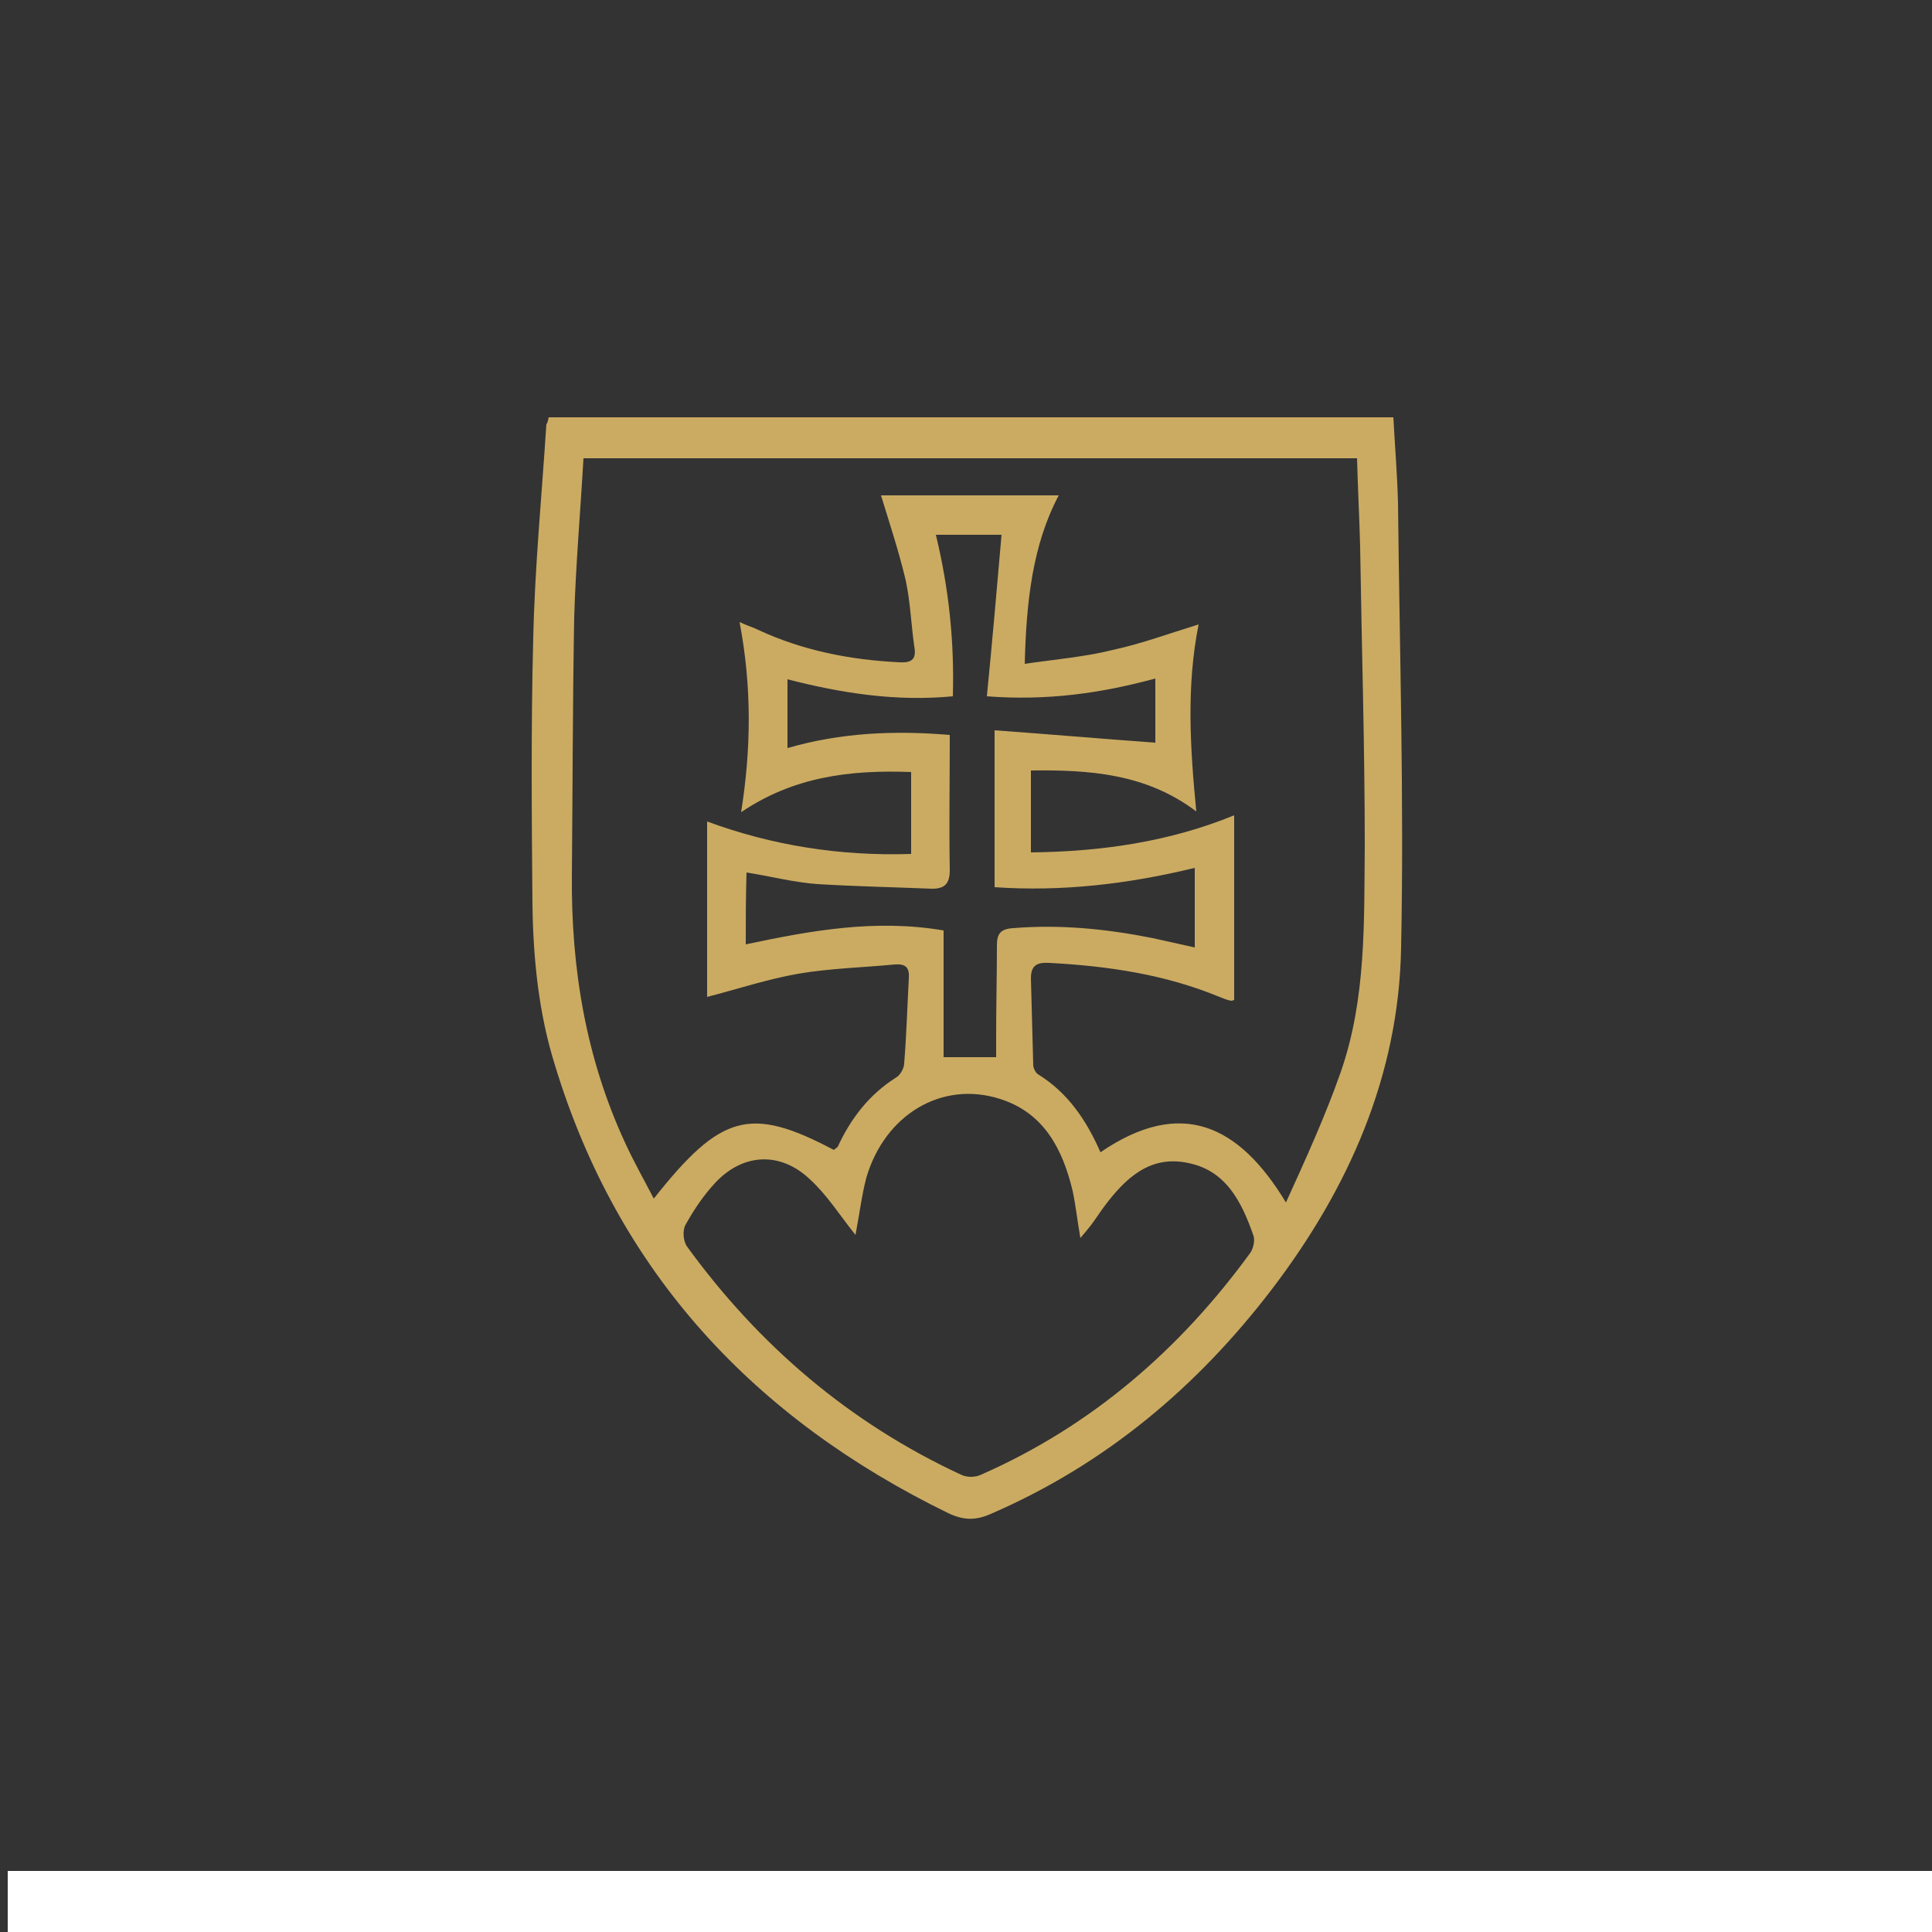
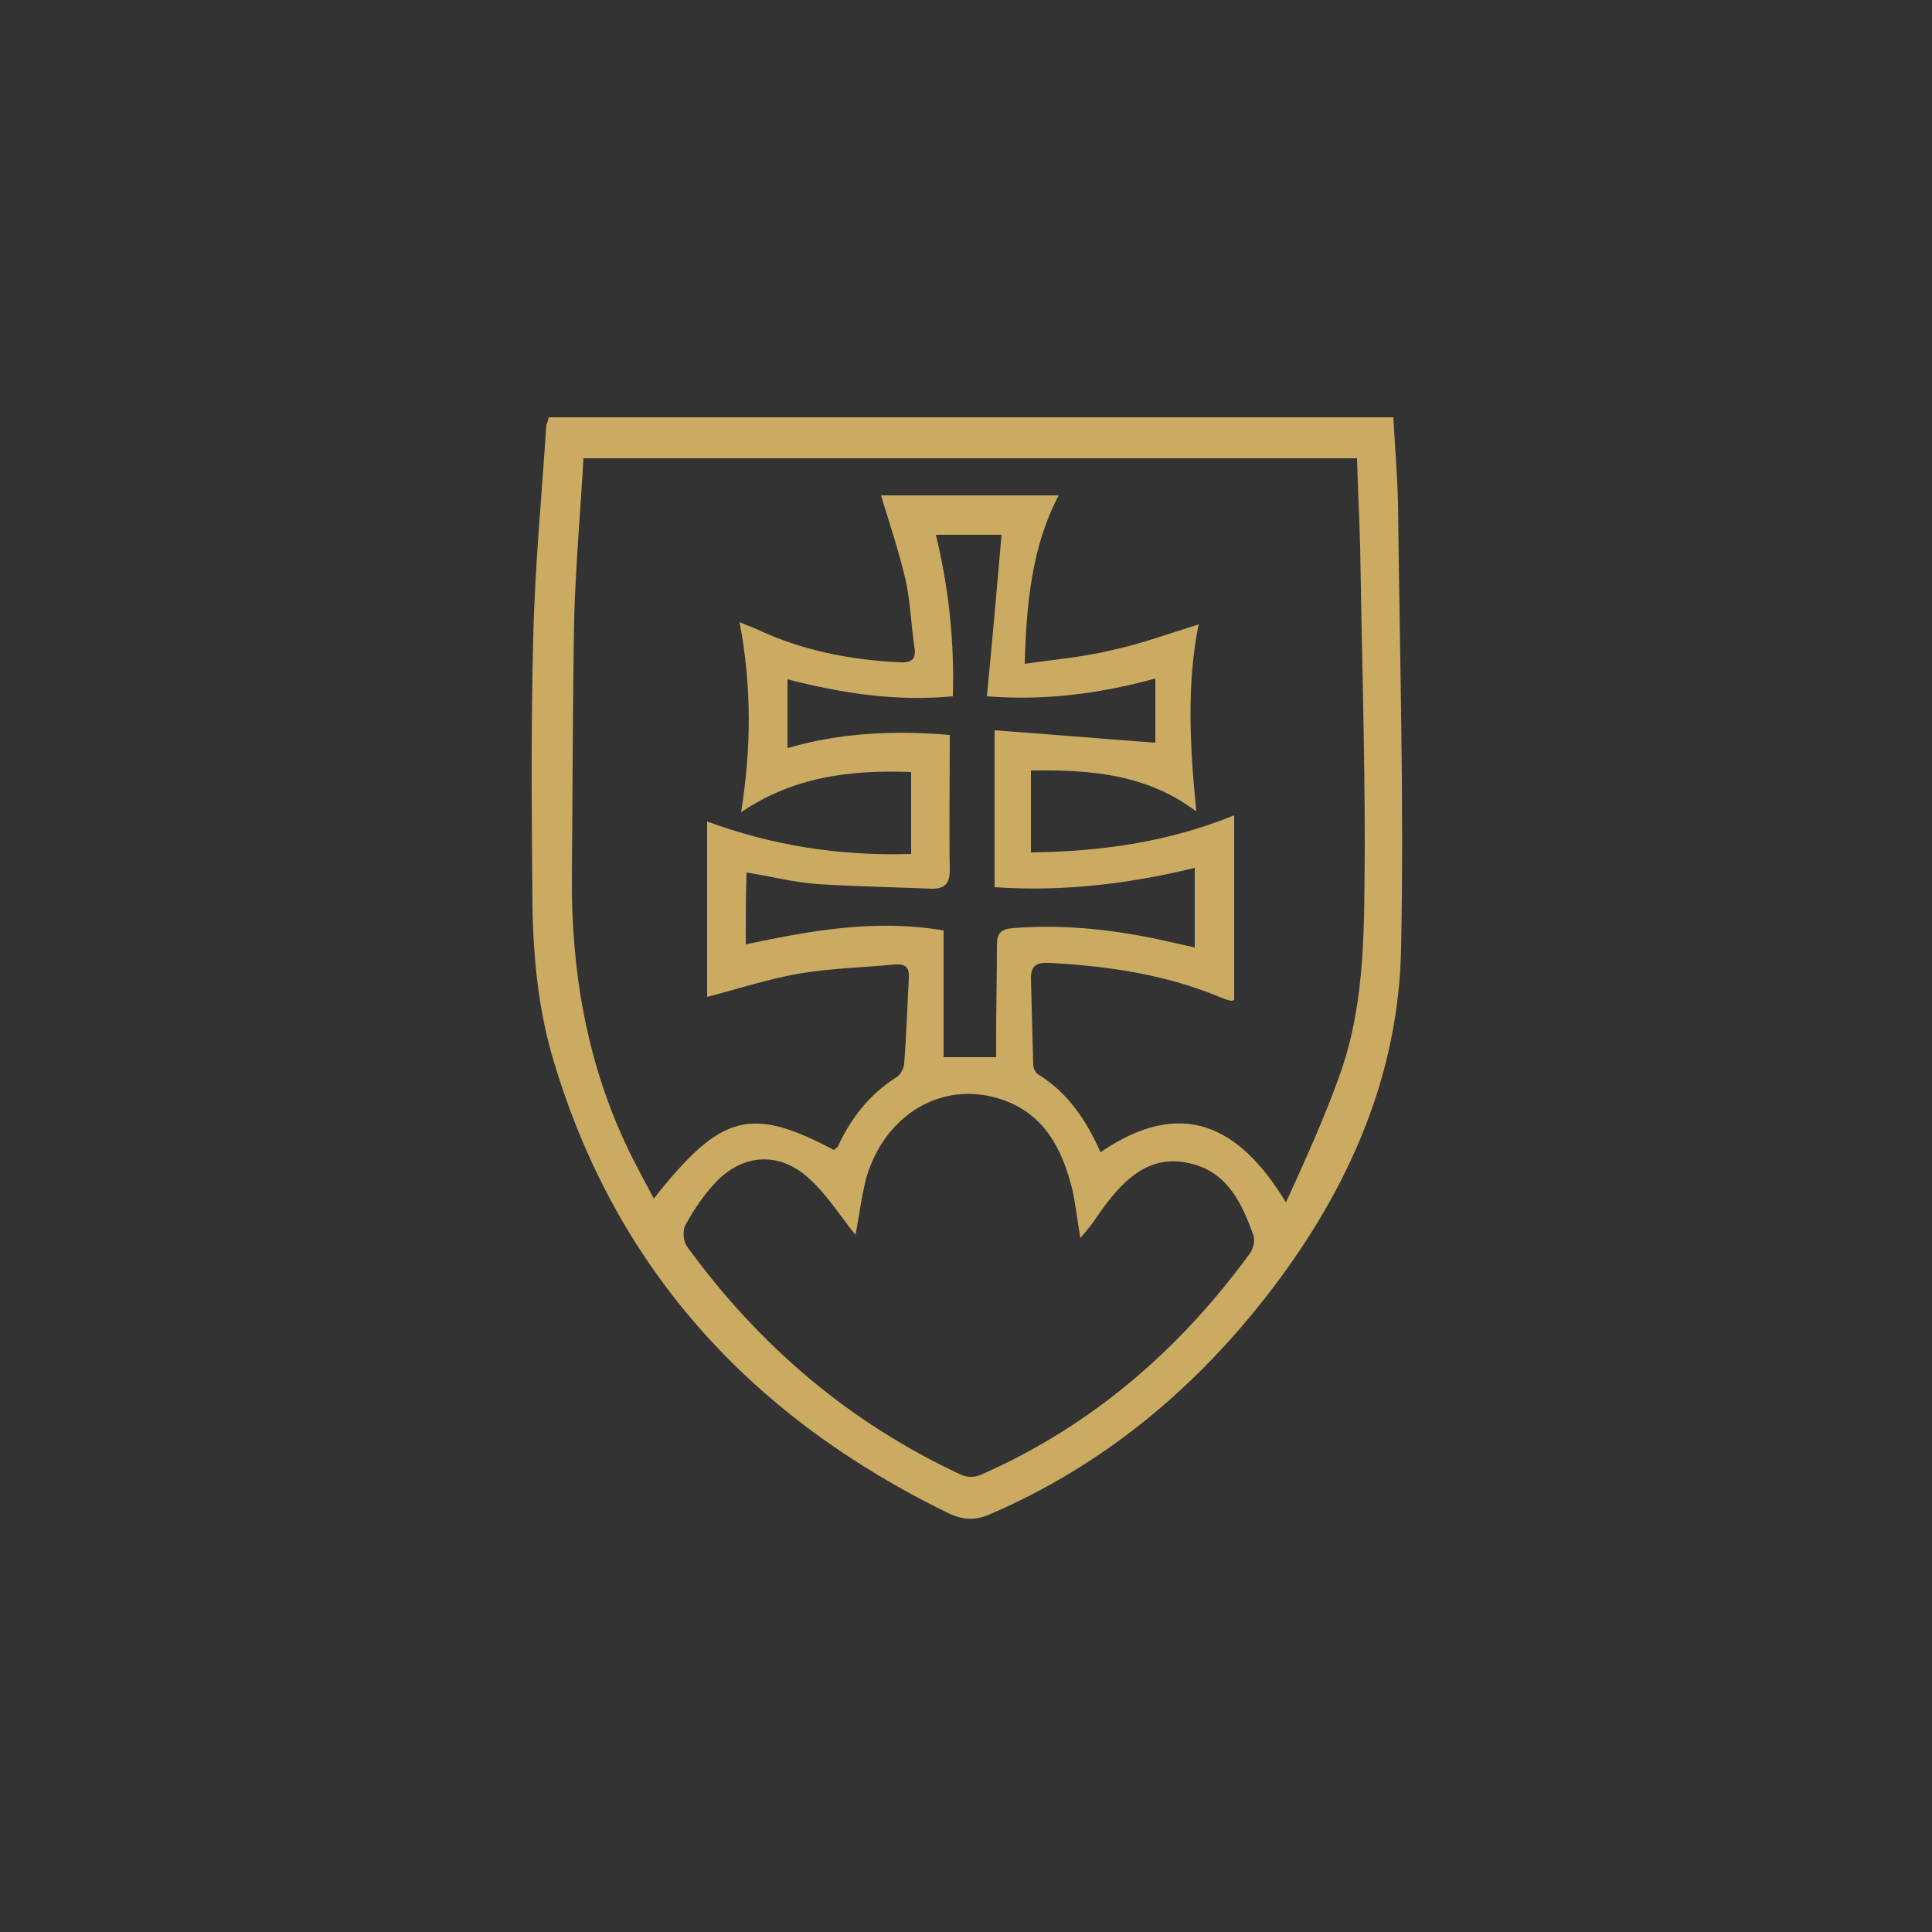
<svg xmlns="http://www.w3.org/2000/svg" version="1.1" id="Layer_1" x="0px" y="0px" viewBox="0 0 250 250" style="enable-background:new 0 0 250 250;" xml:space="preserve">
  <rect x="0" y="0" width="250" height="250" fill="#333333" stroke="none" />
  <style type="text/css">
	.st0{fill:#FFFFFF;}
	.st1{fill:#CBAB62;}
</style>
-   <rect x="1" y="242.1" class="st0" width="250" height="7.9" />
  <g>
-     <path class="st1" d="M71,54c36.4,0,72.8,0,109.3,0c0.2,3.7,0.5,7.4,0.6,11c0.2,19.2,0.8,38.5,0.4,57.7   c-0.3,16.5-6.8,31.1-16.7,44.1c-9.7,12.7-21.6,22.7-36.4,29.1c-2,0.9-3.6,0.8-5.5-0.1c-25-12.2-42.7-31-50.9-58   c-2.1-6.7-2.8-13.7-2.9-20.7c-0.1-11.5-0.2-23,0.1-34.5c0.2-9.2,1.1-18.4,1.7-27.7C70.8,54.8,70.9,54.5,71,54z M154.8,105   c-6.5-4.9-13.8-5.4-21.4-5.3c0,3.7,0,7,0,10.6c9.2-0.1,18-1.4,26.3-4.8c0,8,0,16,0,23.9c-0.1,0-0.2,0.1-0.4,0.1   c-0.5-0.1-1-0.3-1.5-0.5c-7-2.9-14.4-4-22-4.4c-1.6-0.1-2.4,0.3-2.4,2c0.1,3.7,0.2,7.5,0.3,11.2c0,0.4,0.3,1,0.6,1.2   c3.9,2.4,6.3,6,8.1,10.1c10.4-7.1,17.9-3.6,24,6.5c2.6-5.7,5.1-11.2,7.1-16.9c3.3-9.5,3-19.4,3.1-29.2c0-12.9-0.4-25.8-0.6-38.8   c-0.1-3.8-0.3-7.6-0.4-11.4c-33.5,0-66.7,0-100.1,0c-0.4,7-1,13.8-1.2,20.6c-0.2,11.1-0.2,22.3-0.3,33.4c-0.1,12,1.8,23.6,6.9,34.6   c1.1,2.4,2.4,4.7,3.7,7.2c8.7-11,12.5-12,23.3-6.3c0.1-0.1,0.4-0.3,0.5-0.4c1.7-3.7,4.1-6.8,7.6-9c0.5-0.3,1-1.2,1-1.8   c0.3-3.7,0.4-7.3,0.6-11c0.1-1.4-0.4-1.9-1.8-1.8c-4.2,0.4-8.4,0.5-12.5,1.2c-4,0.7-7.9,2-11.8,3c0-7.5,0-15.1,0-22.7   c8.4,3.1,17.2,4.5,26.4,4.2c0-3.6,0-7,0-10.6c-7.9-0.3-15.2,0.6-22,5.2c1.3-8.2,1.4-16.2-0.2-24.6c1.1,0.5,1.8,0.7,2.4,1   c5.8,2.7,12,3.9,18.3,4.2c1.7,0.1,2.2-0.5,1.9-2.1c-0.4-2.8-0.5-5.7-1.1-8.5c-0.9-3.8-2.1-7.4-3.2-11c7.5,0,15.3,0,23,0   c-3.4,6.4-4.2,13.8-4.4,21.8c4.1-0.6,7.8-0.9,11.4-1.8c3.7-0.8,7.2-2.1,11.1-3.3C153.5,88.8,154,96.8,154.8,105z M110.7,159.8   c-2-2.5-3.7-5.2-5.9-7.2c-3.8-3.6-8.6-3.4-12.2,0.4c-1.5,1.6-2.8,3.5-3.9,5.5c-0.4,0.7-0.3,2.1,0.2,2.8c9.3,12.8,21,22.8,35.4,29.5   c0.8,0.4,1.9,0.4,2.7,0c14.3-6.3,25.7-16.2,34.8-28.7c0.4-0.6,0.6-1.6,0.4-2.2c-1.5-4.3-3.5-8.4-8.4-9.4c-5-1.1-8.2,2-10.9,5.6   c-0.6,0.8-1.1,1.6-1.7,2.4c-0.4,0.5-0.8,1-1.4,1.7c-0.4-2.3-0.6-4.2-1-6.1c-1.3-5.4-3.7-10.1-9.4-11.9c-7.5-2.4-14.9,2-17.3,10.2   C111.5,154.7,111.2,157.2,110.7,159.8z M96.5,122.2c8.5-1.8,16.8-3.3,25.6-1.8c0,5.6,0,11,0,16.4c2.4,0,4.5,0,6.8,0   c0-0.9,0-1.8,0-2.6c0-4,0.1-8,0.1-11.9c0-1.5,0.5-2.1,2.1-2.2c6.1-0.5,12.1,0.1,18.1,1.3c1.8,0.4,3.6,0.8,5.4,1.2   c0-3.6,0-6.8,0-10.3c-8.6,2.1-17.2,3.1-25.9,2.5c0-6.7,0-13.2,0-20.3c7,0.5,13.8,1.1,20.8,1.6c0-2.4,0-5.1,0-8.3   c-7,1.9-14,2.9-21.8,2.3c0.7-7.1,1.3-14,1.9-20.9c-2.6,0-5.5,0-8.5,0c1.7,7,2.4,13.9,2.2,20.9c-7.4,0.7-14.4-0.4-21.4-2.2   c0,3.1,0,5.8,0,8.9c6.9-2,13.8-2.3,21-1.7c0,5.9-0.1,11.7,0,17.5c0,1.8-0.7,2.4-2.3,2.4c-4.9-0.2-9.9-0.3-14.8-0.6   c-3-0.2-6-1-9.2-1.5C96.5,116.1,96.5,119,96.5,122.2z" />
+     <path class="st1" d="M71,54c36.4,0,72.8,0,109.3,0c0.2,3.7,0.5,7.4,0.6,11c0.2,19.2,0.8,38.5,0.4,57.7   c-0.3,16.5-6.8,31.1-16.7,44.1c-9.7,12.7-21.6,22.7-36.4,29.1c-2,0.9-3.6,0.8-5.5-0.1c-25-12.2-42.7-31-50.9-58   c-2.1-6.7-2.8-13.7-2.9-20.7c-0.1-11.5-0.2-23,0.1-34.5c0.2-9.2,1.1-18.4,1.7-27.7C70.8,54.8,70.9,54.5,71,54z M154.8,105   c-6.5-4.9-13.8-5.4-21.4-5.3c0,3.7,0,7,0,10.6c9.2-0.1,18-1.4,26.3-4.8c0,8,0,16,0,23.9c-0.1,0-0.2,0.1-0.4,0.1   c-0.5-0.1-1-0.3-1.5-0.5c-7-2.9-14.4-4-22-4.4c-1.6-0.1-2.4,0.3-2.4,2c0.1,3.7,0.2,7.5,0.3,11.2c0,0.4,0.3,1,0.6,1.2   c3.9,2.4,6.3,6,8.1,10.1c10.4-7.1,17.9-3.6,24,6.5c2.6-5.7,5.1-11.2,7.1-16.9c3.3-9.5,3-19.4,3.1-29.2c0-12.9-0.4-25.8-0.6-38.8   c-0.1-3.8-0.3-7.6-0.4-11.4c-33.5,0-66.7,0-100.1,0c-0.4,7-1,13.8-1.2,20.6c-0.2,11.1-0.2,22.3-0.3,33.4c-0.1,12,1.8,23.6,6.9,34.6   c1.1,2.4,2.4,4.7,3.7,7.2c8.7-11,12.5-12,23.3-6.3c0.1-0.1,0.4-0.3,0.5-0.4c1.7-3.7,4.1-6.8,7.6-9c0.5-0.3,1-1.2,1-1.8   c0.3-3.7,0.4-7.3,0.6-11c0.1-1.4-0.4-1.9-1.8-1.8c-4.2,0.4-8.4,0.5-12.5,1.2c-4,0.7-7.9,2-11.8,3c0-7.5,0-15.1,0-22.7   c8.4,3.1,17.2,4.5,26.4,4.2c0-3.6,0-7,0-10.6c-7.9-0.3-15.2,0.6-22,5.2c1.3-8.2,1.4-16.2-0.2-24.6c1.1,0.5,1.8,0.7,2.4,1   c5.8,2.7,12,3.9,18.3,4.2c1.7,0.1,2.2-0.5,1.9-2.1c-0.4-2.8-0.5-5.7-1.1-8.5c-0.9-3.8-2.1-7.4-3.2-11c7.5,0,15.3,0,23,0   c-3.4,6.4-4.2,13.8-4.4,21.8c4.1-0.6,7.8-0.9,11.4-1.8c3.7-0.8,7.2-2.1,11.1-3.3C153.5,88.8,154,96.8,154.8,105z M110.7,159.8   c-2-2.5-3.7-5.2-5.9-7.2c-3.8-3.6-8.6-3.4-12.2,0.4c-1.5,1.6-2.8,3.5-3.9,5.5c-0.4,0.7-0.3,2.1,0.2,2.8c9.3,12.8,21,22.8,35.4,29.5   c0.8,0.4,1.9,0.4,2.7,0c14.3-6.3,25.7-16.2,34.8-28.7c0.4-0.6,0.6-1.6,0.4-2.2c-1.5-4.3-3.5-8.4-8.4-9.4c-5-1.1-8.2,2-10.9,5.6   c-0.6,0.8-1.1,1.6-1.7,2.4c-0.4,0.5-0.8,1-1.4,1.7c-0.4-2.3-0.6-4.2-1-6.1c-1.3-5.4-3.7-10.1-9.4-11.9c-7.5-2.4-14.9,2-17.3,10.2   C111.5,154.7,111.2,157.2,110.7,159.8M96.5,122.2c8.5-1.8,16.8-3.3,25.6-1.8c0,5.6,0,11,0,16.4c2.4,0,4.5,0,6.8,0   c0-0.9,0-1.8,0-2.6c0-4,0.1-8,0.1-11.9c0-1.5,0.5-2.1,2.1-2.2c6.1-0.5,12.1,0.1,18.1,1.3c1.8,0.4,3.6,0.8,5.4,1.2   c0-3.6,0-6.8,0-10.3c-8.6,2.1-17.2,3.1-25.9,2.5c0-6.7,0-13.2,0-20.3c7,0.5,13.8,1.1,20.8,1.6c0-2.4,0-5.1,0-8.3   c-7,1.9-14,2.9-21.8,2.3c0.7-7.1,1.3-14,1.9-20.9c-2.6,0-5.5,0-8.5,0c1.7,7,2.4,13.9,2.2,20.9c-7.4,0.7-14.4-0.4-21.4-2.2   c0,3.1,0,5.8,0,8.9c6.9-2,13.8-2.3,21-1.7c0,5.9-0.1,11.7,0,17.5c0,1.8-0.7,2.4-2.3,2.4c-4.9-0.2-9.9-0.3-14.8-0.6   c-3-0.2-6-1-9.2-1.5C96.5,116.1,96.5,119,96.5,122.2z" />
  </g>
</svg>